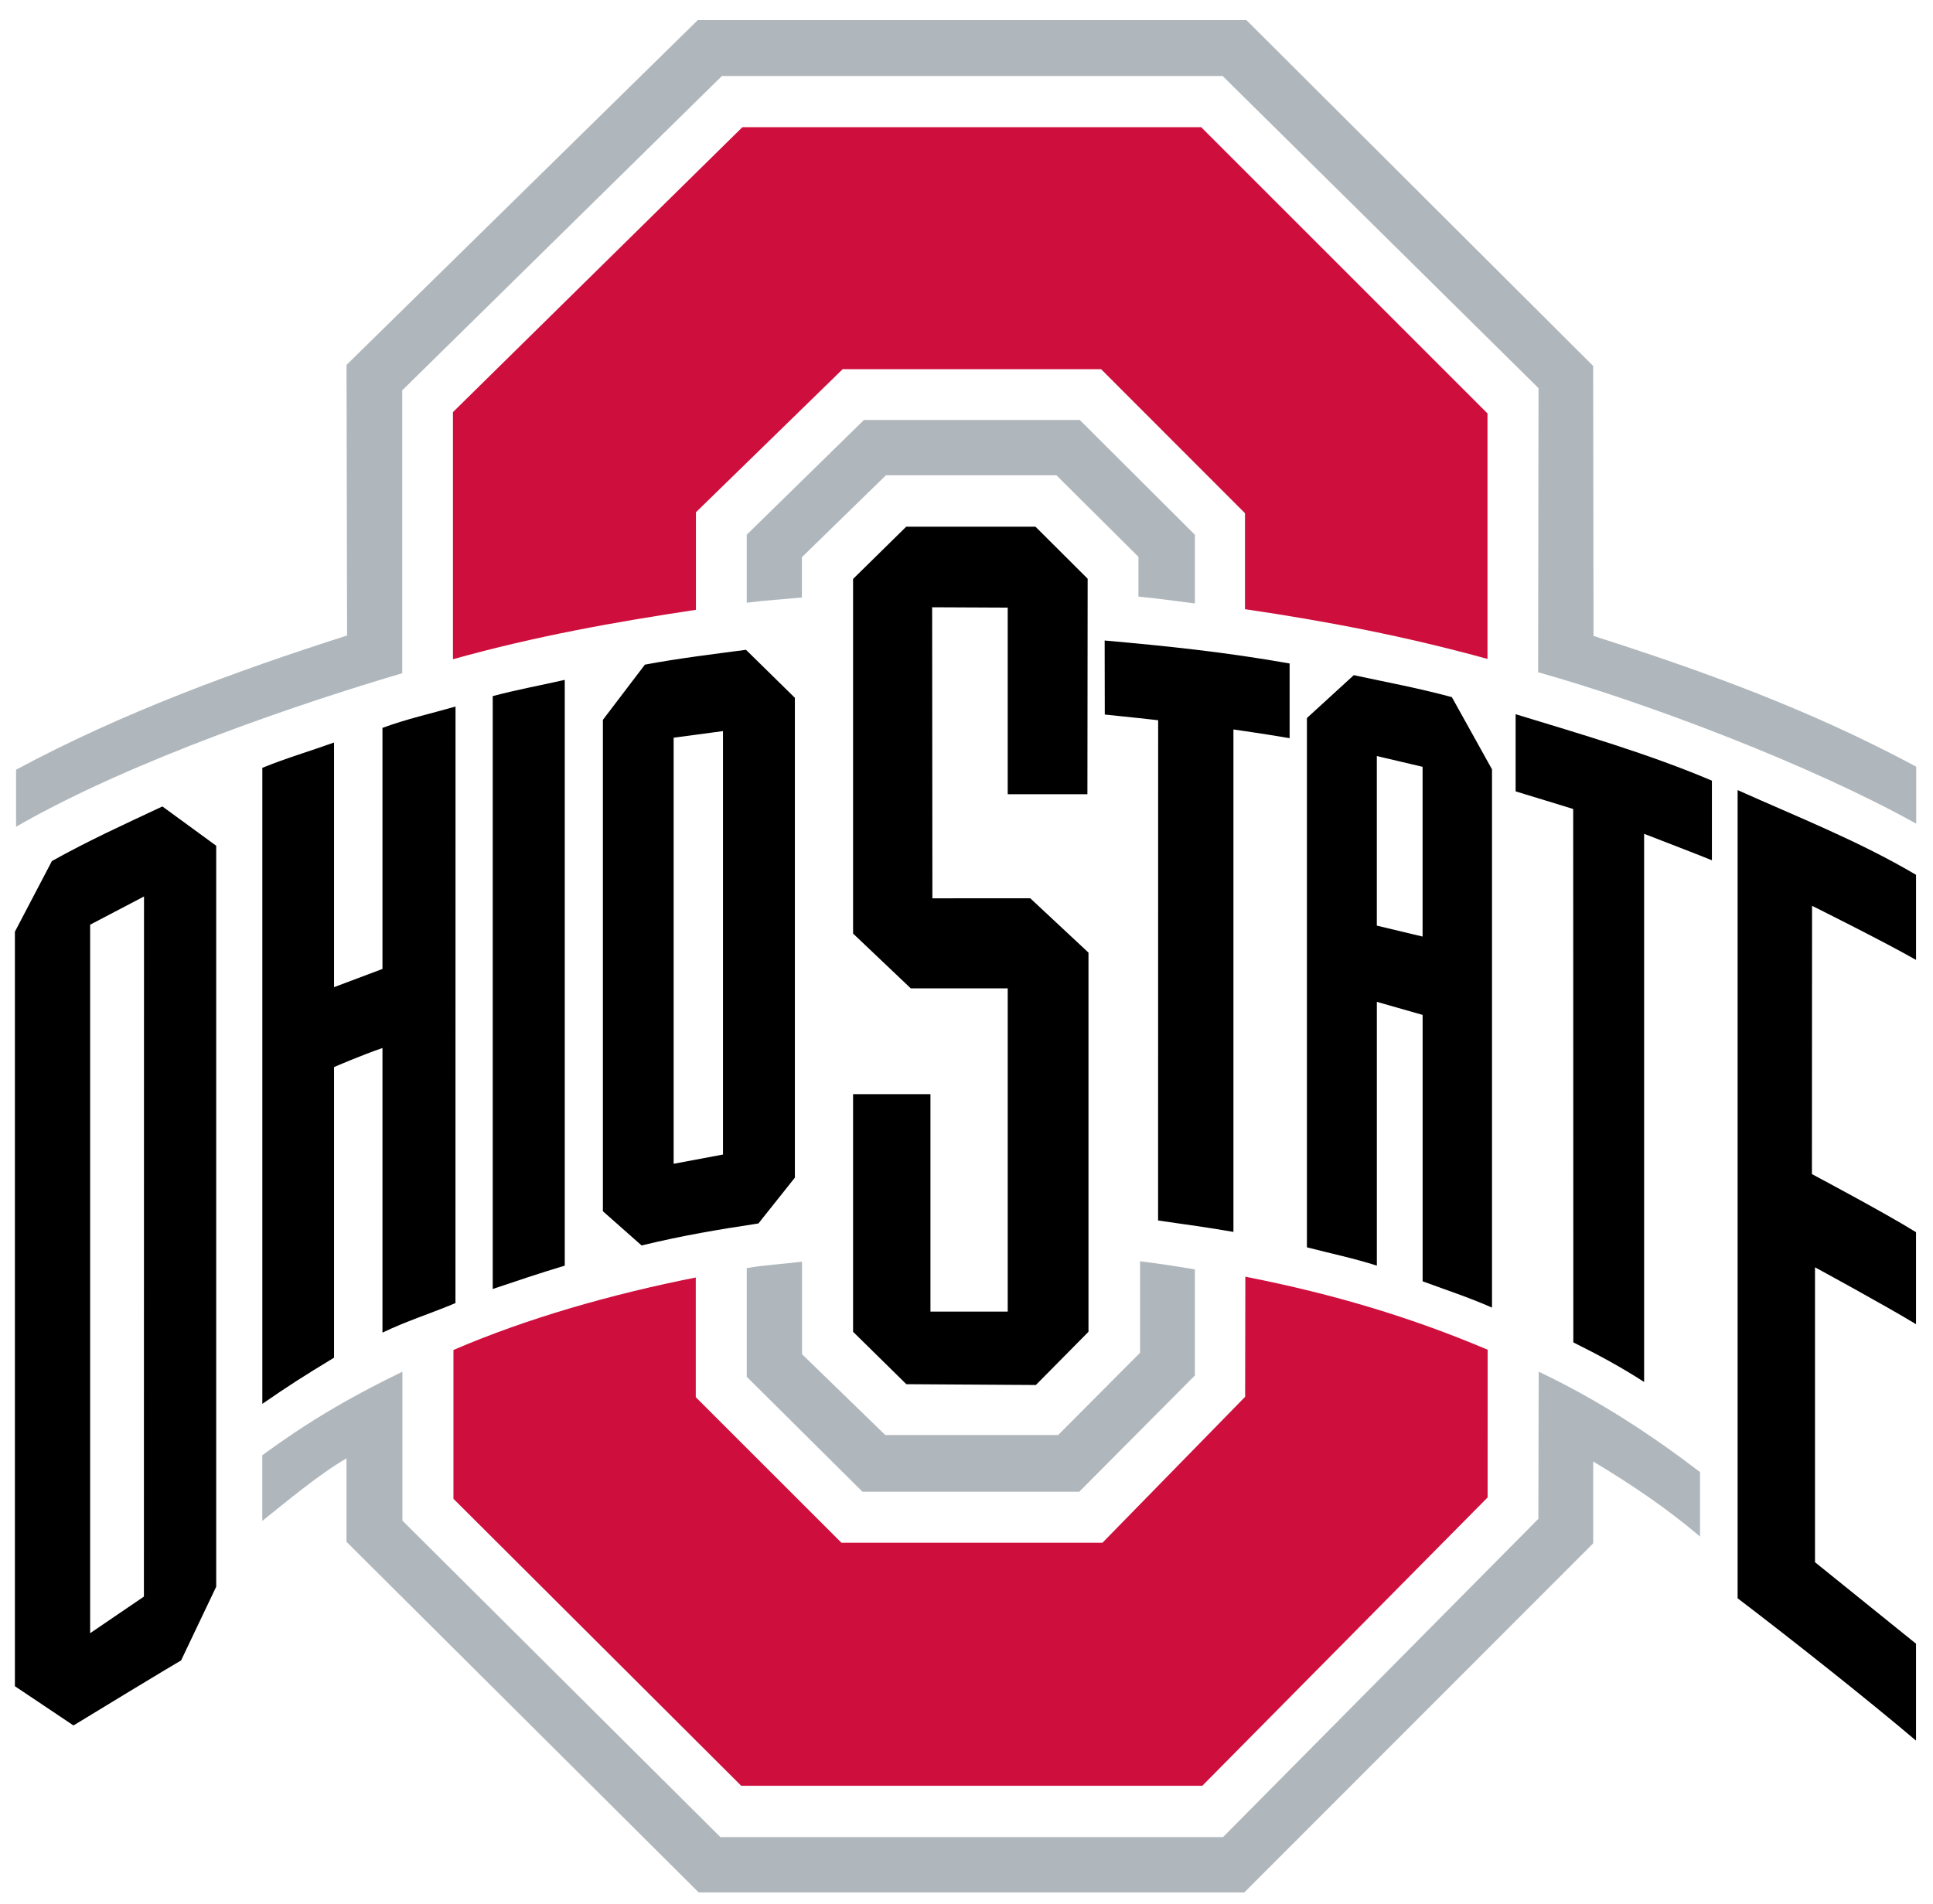
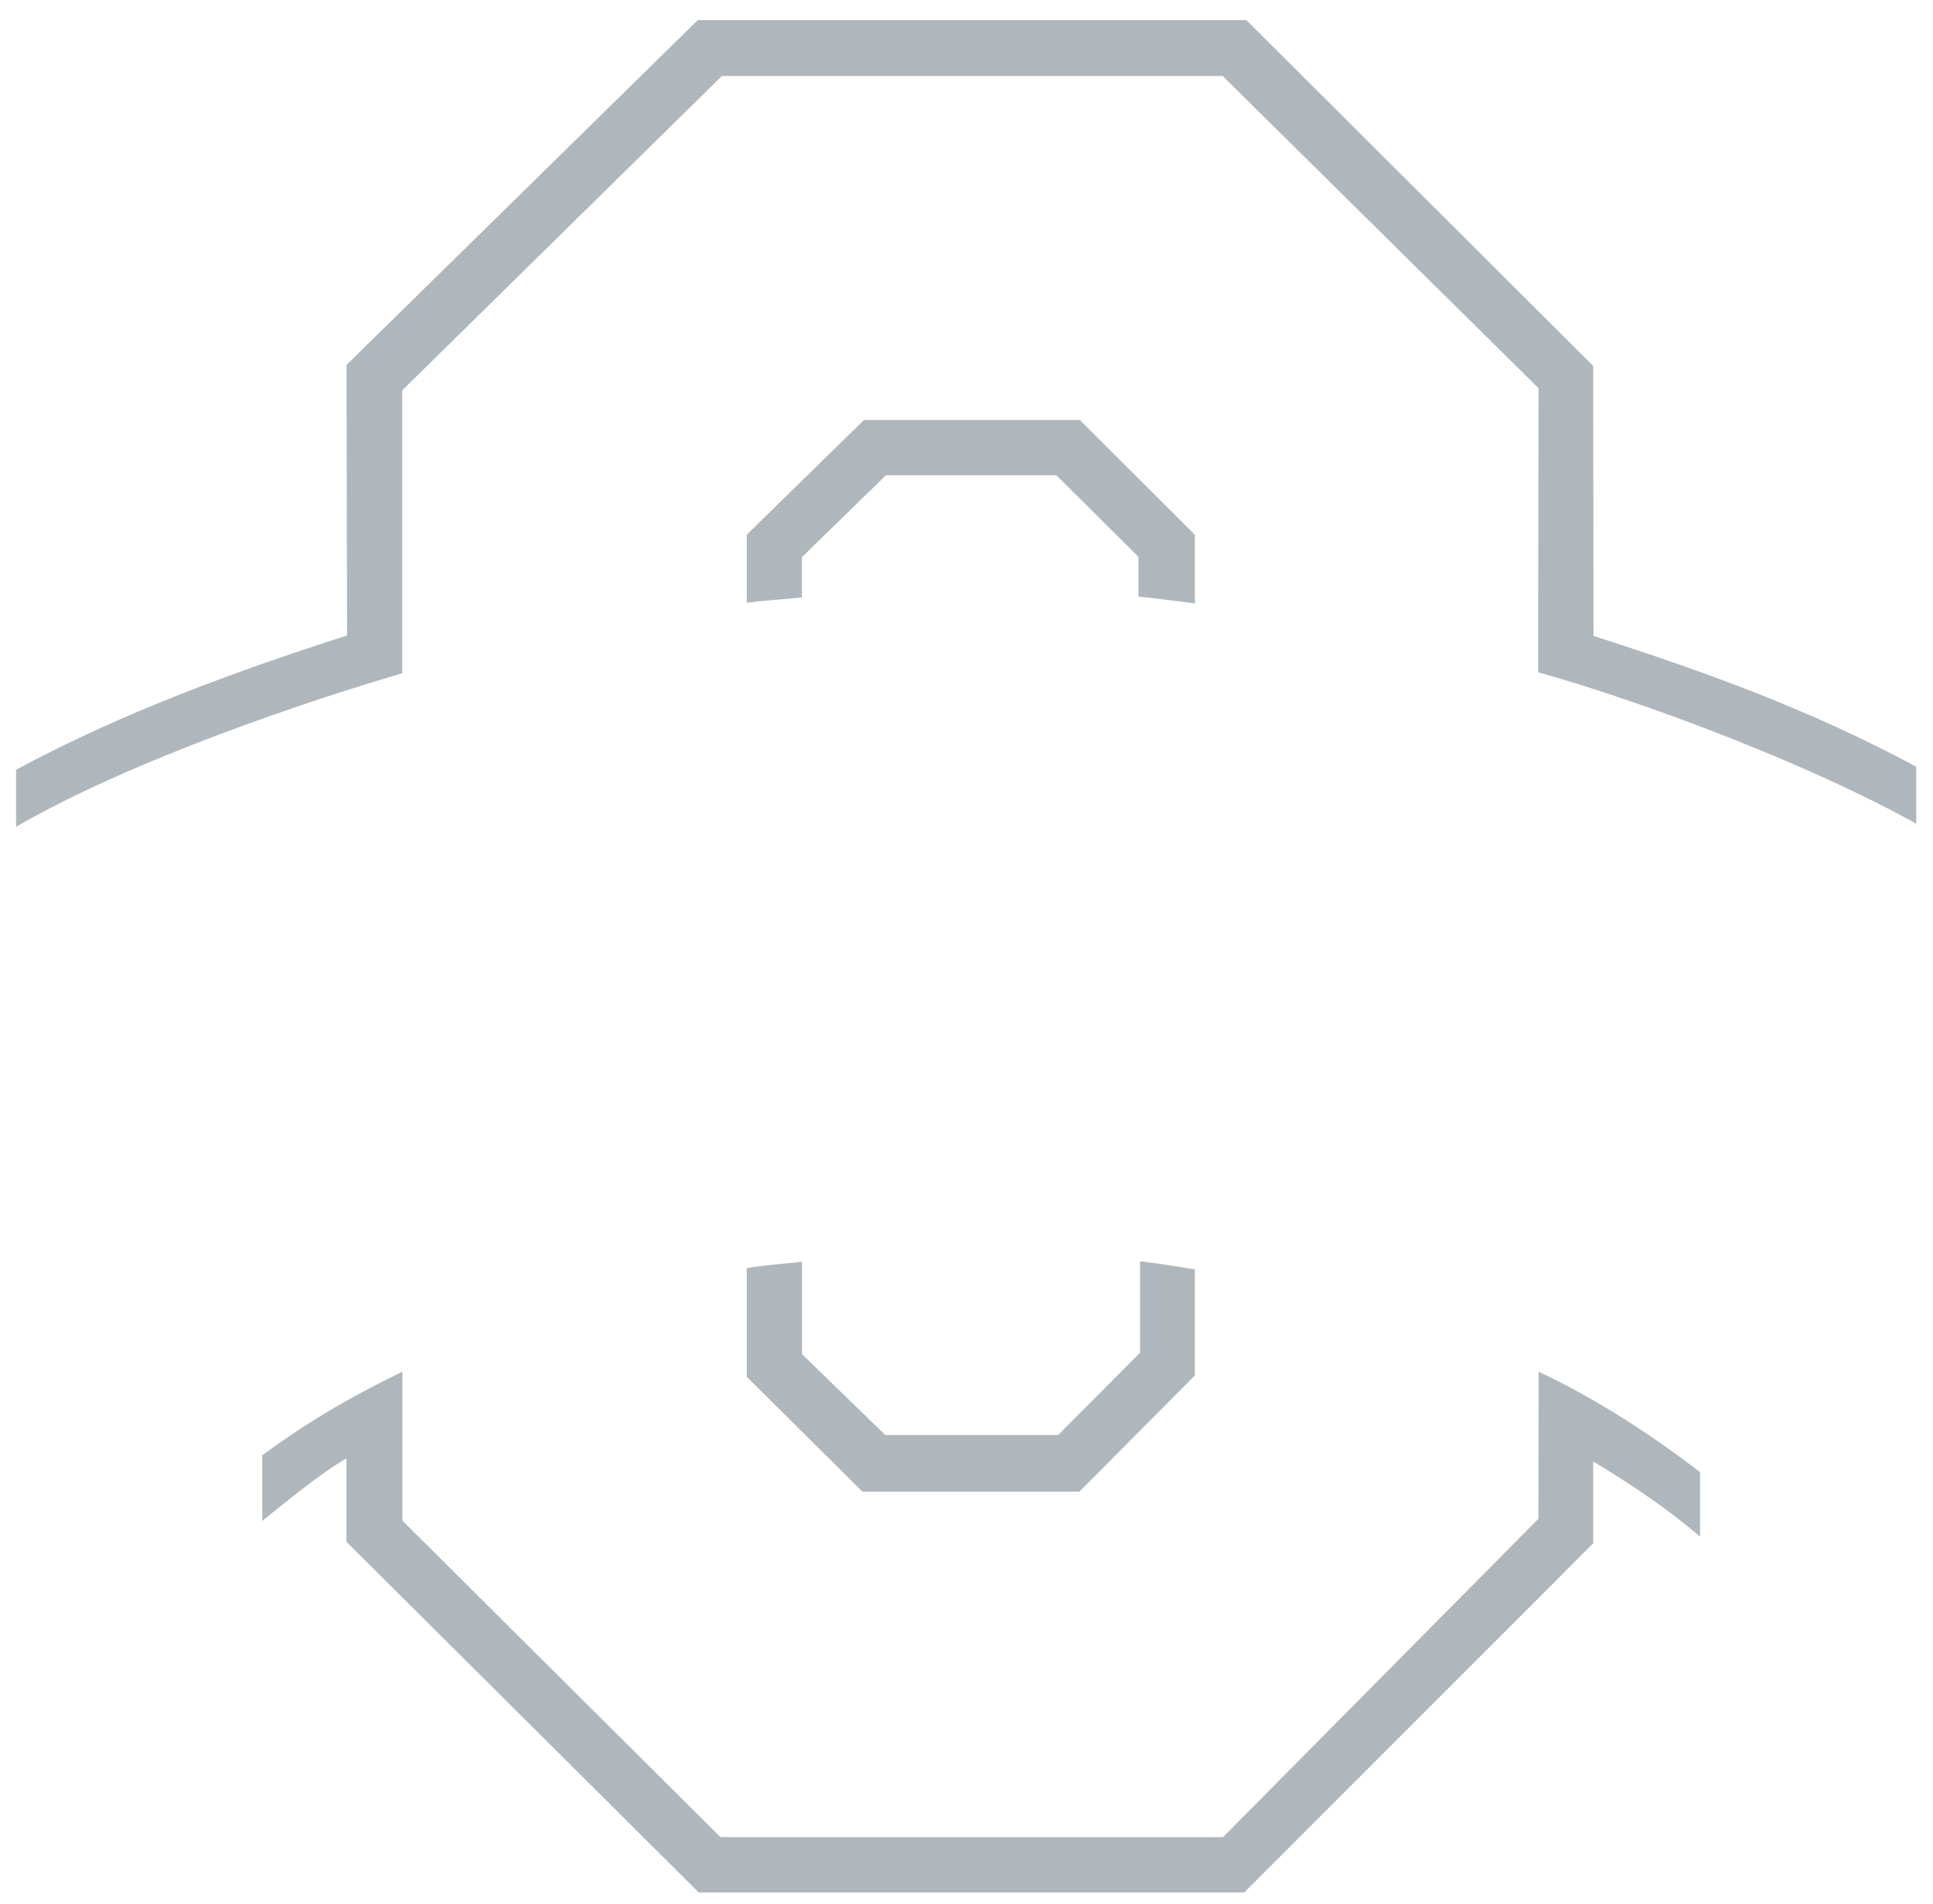
<svg xmlns="http://www.w3.org/2000/svg" width="248" height="244.33" viewBox="0 0 248 244.33">
  <g transform="matrix(1.333 0 0 -1.333 -392.22 659.8)">
    <g>
-       <path d="m365.69 482.73-27.855-27.428v-23.791c7.928 2.217 15.54 3.576 23.385 4.758v9.39l14.121 13.772h24.876l13.849-13.863v-9.239c7.838-1.154 15.41-2.6 23.341-4.79v23.634l-27.557 27.557h-44.159zm48.41-110.66-0.021-11.563-13.733-14.049h-25.121l-14.02 14.014v11.521c-8.273-1.637-16.38-3.985-23.323-6.977v-14.326l27.7-27.63h44.373l27.463 27.759 0.004 14.221c-7.305 3.095-14.738 5.343-23.323 7.031z" fill="#ce0f3d" />
      <path d="m361.4 493.04-33.809-33.195 0.053-26.049c-10.556-3.378-21.63-7.412-31.859-12.921v-5.49c11.248 6.491 28.049 12.098 37.167 14.776v27.233l30.766 30.261h48.199l30.401-30.05-0.038-27.347c10.521-2.954 26.257-8.928 36.39-14.578v5.49c-10.195 5.471-20.288 9.138-31.058 12.583l-0.034 25.991-33.378 33.297h-52.802zm15.995-38.492-11.284-11.049v-6.549c1.919 0.248 3.409 0.318 5.309 0.502v3.883l8.087 7.885h16.409l7.896-7.852v-3.829c1.899-0.179 3.513-0.417 5.433-0.658v6.611l-11.082 11.055h-20.769zm26.571-80.993v-8.807l-7.885-7.922h-16.635l-8.014 7.783v8.909c-1.931-0.249-3.432-0.293-5.32-0.625v-10.459l11.137-11.065h20.867l11.128 11.191v10.211c-1.888 0.322-3.347 0.543-5.278 0.784zm-70.997-10.629c-5.582-2.712-9.487-5.113-13.488-8.045v-6.322c2.409 1.917 5.392 4.436 8.105 6.023v-8.033l33.902-33.756h52.51l33.584 33.609-0.001 7.877c3.796-2.278 7.161-4.572 10.282-7.225v6.208c-4.571 3.495-9.699 6.902-15.53 9.664l-0.029-14.165-30.352-30.639h-48.376l-30.606 30.467v14.336z" fill="#b0b7bc" />
-       <path d="m381.46 444.27-5.115-5.029v-34.138l5.553-5.276h9.331v-31.116h-7.437v20.93h-7.447v-22.874l5.128-5.045 12.466-0.078 5.064 5.123v36.5l-5.606 5.235-9.418-0.006-0.023 28.018 7.273-0.034v-17.965h7.671l0.023 20.75-5.021 5.004-12.442 0.001zm19.099-10.956 0.012-7.127c2.033-0.198 5.137-0.548 5.137-0.548l-0.006-48.158c2.534-0.366 4.95-0.691 7.252-1.1v48.369s2.829-0.397 5.407-0.838v7.191c-6.143 1.085-11.626 1.663-17.802 2.21zm-34.523-0.895c-3.225-0.43-6.471-0.818-9.727-1.427l-4.044-5.316v-47.304l3.724-3.294c4.144 0.997 7.245 1.502 11.246 2.117l3.508 4.409v46.194l-4.707 4.622zm58.499-2.443-4.509-4.125v-50.953c2.277-0.592 4.529-1.055 6.731-1.764v25.395l4.405-1.257v-25.646c2.275-0.839 4.503-1.569 6.678-2.531v51.817l-3.863 6.951c-3.28 0.885-6.16 1.411-9.442 2.114zm-75.94-0.451c-2.265-0.519-4.672-0.957-6.933-1.564v-57.076c2.284 0.767 4.396 1.489 6.933 2.248v56.392zm-10.512-2.565c-2.351-0.681-4.693-1.191-7.033-2.057v-23.206l-4.661-1.755v23.552c-2.365-0.852-4.565-1.485-6.901-2.436v-61.229c2.482 1.714 3.915 2.635 6.901 4.444v27.977s2.641 1.145 4.661 1.835v-27.4c2.278 1.104 4.641 1.837 7.025 2.845l0.007 57.429zm102.03-0.74v-7.43c0.52-0.149 5.542-1.696 5.542-1.696l0.013-51.347c2.461-1.23 4.608-2.383 6.813-3.813v52.771s6.082-2.349 6.524-2.546v7.663c-6.061 2.577-12.656 4.491-18.892 6.398zm-76.289-1.626v-40.764l-4.749-0.891v41.017l4.749 0.637zm62.93-2.402 4.405-1.036v-16.342l-4.405 1.052v16.326zm34.726-3.278v-77.802c5.071-3.856 12.513-9.752 17.172-13.702v9.328c-3.179 2.574-9.724 7.846-9.724 7.846v28.39s6.721-3.651 9.724-5.476v8.855c-2.929 1.829-10.02 5.593-10.02 5.593l0.013 25.827s6.595-3.273 10.009-5.207v8.191c-5.483 3.241-11.364 5.551-17.175 8.158zm-151.61-1.576c-3.645-1.706-7.141-3.3-10.636-5.257l-3.561-6.798v-72.636l5.638-3.778c0.942 0.588 9.794 5.951 10.359 6.262l3.378 7.097v71.328l-5.178 3.782zm-1.771-8.665-0.01-67.4-5.175-3.522v68.206l5.186 2.716z" />
    </g>
  </g>
</svg>